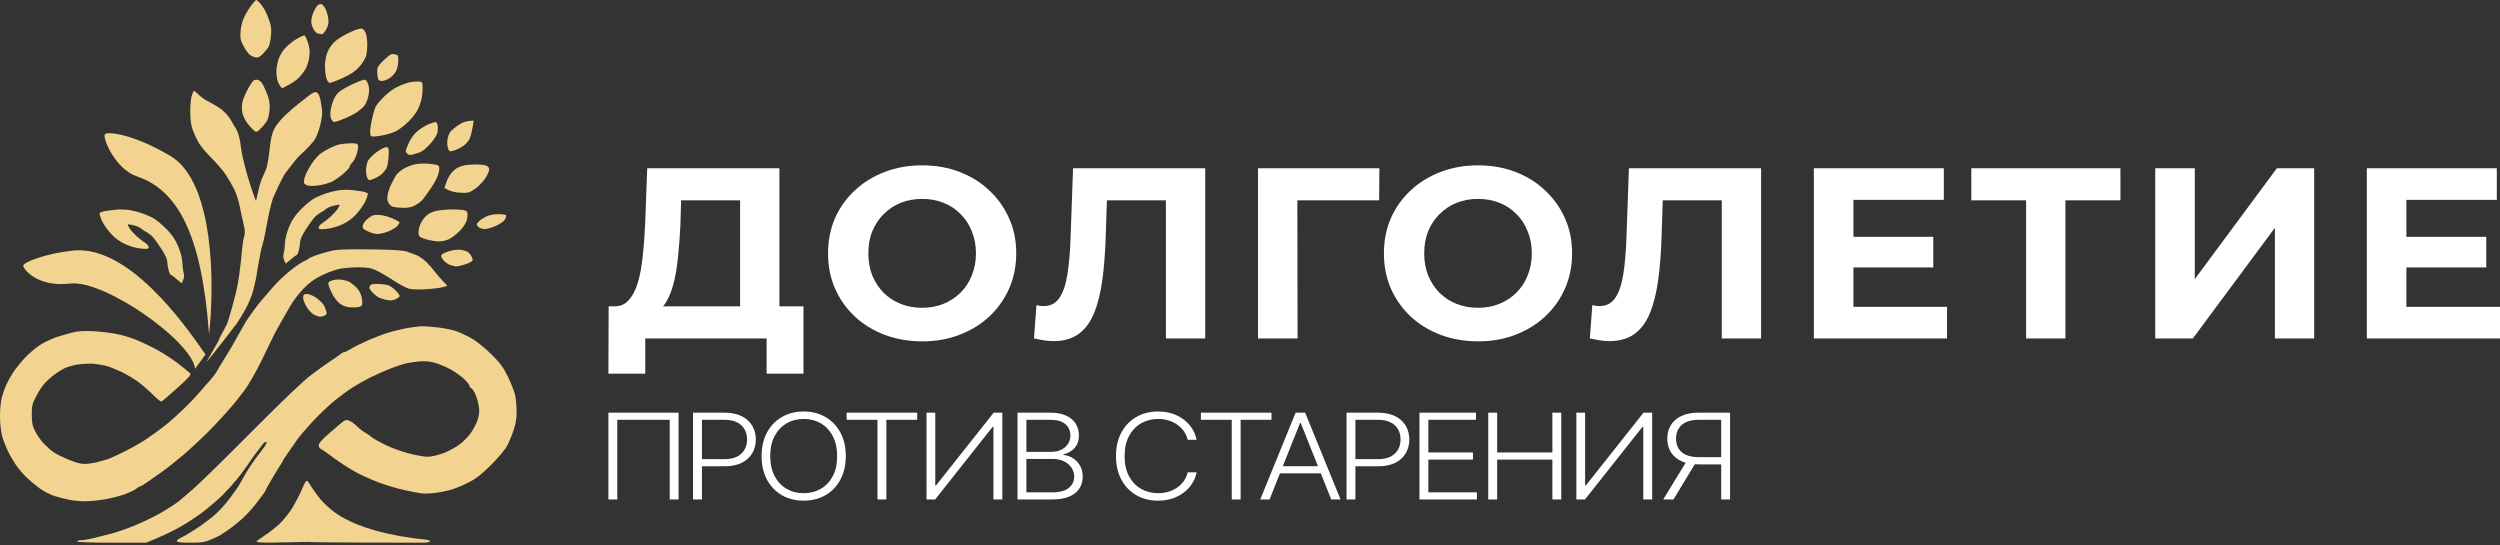
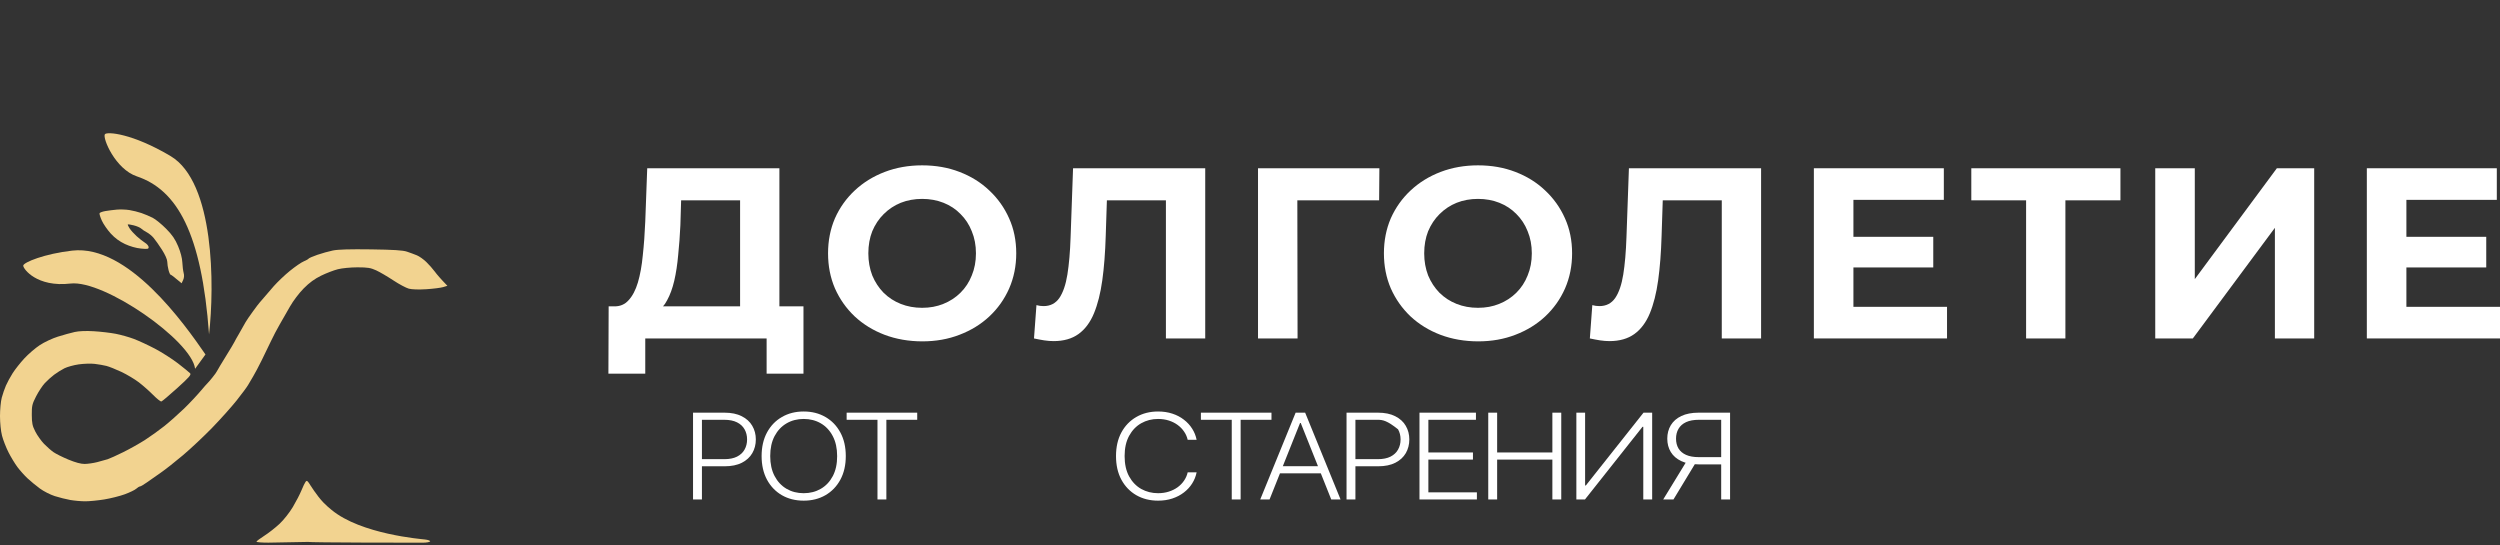
<svg xmlns="http://www.w3.org/2000/svg" width="298" height="65" viewBox="0 0 298 65" fill="none">
  <rect x="0" y="0" width="298" height="65" fill="#333333" stroke="none" />
-   <path fill-rule="evenodd" clip-rule="evenodd" d="M29.162 1.933C29.389 1.485 29.772 0.866 30.012 0.561C30.253 0.255 30.493 0.003 30.549 1.09214e-05C30.604 -0.001 30.788 0.148 30.957 0.334C31.128 0.521 31.399 0.905 31.562 1.191C31.726 1.478 31.979 2.078 32.128 2.526C32.331 3.14 32.372 3.571 32.301 4.269C32.249 4.78 32.132 5.346 32.04 5.53C31.95 5.714 31.648 6.097 31.372 6.383C30.988 6.782 30.776 6.889 30.463 6.846C30.239 6.815 29.902 6.649 29.714 6.475C29.527 6.303 29.202 5.827 28.991 5.419C28.662 4.781 28.618 4.542 28.68 3.713C28.727 3.063 28.885 2.483 29.162 1.933ZM37.333 1.525C37.461 1.219 37.673 0.85 37.806 0.703C37.938 0.558 38.148 0.458 38.271 0.481C38.394 0.504 38.612 0.724 38.756 0.969C38.9 1.213 39.063 1.748 39.118 2.155C39.201 2.777 39.159 3 38.864 3.532C38.655 3.907 38.435 4.136 38.325 4.088C38.223 4.045 38.041 4.01 37.917 4.01C37.794 4.01 37.562 3.793 37.398 3.528C37.237 3.262 37.103 2.829 37.102 2.563C37.102 2.298 37.206 1.831 37.333 1.525ZM39.889 4.981C40.245 4.646 41.058 4.143 41.731 3.842C42.599 3.454 43.012 3.339 43.208 3.434C43.357 3.505 43.549 3.781 43.632 4.047C43.715 4.312 43.78 4.897 43.779 5.345C43.777 5.793 43.712 6.394 43.635 6.68C43.558 6.966 43.208 7.527 42.857 7.928C42.369 8.484 41.896 8.807 40.847 9.3C40.092 9.654 39.376 9.91 39.253 9.869C39.13 9.829 38.963 9.545 38.883 9.239C38.802 8.933 38.733 8.315 38.732 7.867C38.73 7.419 38.848 6.72 38.992 6.317C39.153 5.86 39.493 5.355 39.889 4.981ZM33.875 5.87C34.181 5.499 34.816 4.968 35.284 4.689C35.753 4.41 36.204 4.2 36.286 4.219C36.367 4.238 36.556 4.617 36.703 5.059C36.897 5.639 36.947 6.093 36.883 6.68C36.835 7.128 36.658 7.763 36.49 8.089C36.323 8.416 35.941 8.938 35.642 9.249C35.344 9.561 34.765 9.976 33.615 10.531L33.366 10.2C33.228 10.018 33.077 9.669 33.031 9.424C32.983 9.18 32.946 8.746 32.949 8.46C32.951 8.174 33.035 7.626 33.136 7.242C33.237 6.858 33.569 6.241 33.875 5.87ZM45.667 7.254C46.056 6.876 46.473 6.53 46.596 6.487C46.719 6.443 46.901 6.435 47.004 6.469C47.106 6.503 47.256 6.532 47.337 6.532C47.419 6.532 47.483 6.849 47.478 7.236C47.475 7.623 47.358 8.172 47.219 8.454C47.081 8.738 46.732 9.123 46.447 9.312C46.163 9.5 45.744 9.653 45.52 9.651C45.219 9.648 45.093 9.559 45.04 9.313C45.001 9.129 44.967 8.746 44.964 8.46C44.961 8.033 45.086 7.819 45.667 7.254ZM28.866 12.317C28.919 11.949 29.235 11.166 29.567 10.574C30.079 9.665 30.232 9.499 30.56 9.503C30.797 9.506 31.045 9.648 31.205 9.874C31.347 10.076 31.628 10.657 31.825 11.168C32.099 11.869 32.175 12.311 32.139 12.985C32.113 13.474 31.99 14.075 31.865 14.32C31.74 14.565 31.404 14.998 31.117 15.284C30.638 15.763 30.576 15.787 30.304 15.581C30.144 15.459 29.802 15.091 29.543 14.765C29.287 14.438 29.006 13.905 28.922 13.578C28.837 13.252 28.812 12.685 28.866 12.317ZM40.039 11.38C40.336 10.955 40.769 10.65 41.772 10.16C42.507 9.801 43.243 9.505 43.406 9.5C43.621 9.494 43.753 9.647 43.887 10.052C44.022 10.461 44.032 10.82 43.924 11.39C43.844 11.819 43.627 12.356 43.443 12.586C43.259 12.814 42.843 13.178 42.516 13.393C42.19 13.608 41.506 13.955 40.996 14.163C40.485 14.372 39.969 14.542 39.846 14.542C39.723 14.542 39.549 14.358 39.459 14.134C39.337 13.832 39.339 13.495 39.469 12.836C39.566 12.347 39.822 11.691 40.039 11.38ZM47.412 10.329C47.901 10.098 48.569 9.858 48.895 9.797C49.221 9.736 49.689 9.702 49.934 9.723C50.1 9.736 50.204 9.745 50.269 9.8C50.378 9.892 50.376 10.114 50.373 10.705C50.37 11.345 50.249 11.954 50.002 12.592C49.736 13.28 49.397 13.778 48.747 14.437C48.251 14.94 47.527 15.493 47.115 15.683C46.707 15.871 45.906 16.097 45.335 16.184C44.501 16.312 44.274 16.305 44.181 16.148C44.117 16.039 44.102 15.652 44.147 15.284C44.193 14.916 44.344 14.16 44.485 13.603C44.71 12.715 44.851 12.476 45.632 11.669C46.201 11.08 46.842 10.598 47.412 10.329ZM22.677 13.43C22.665 12.695 22.736 11.811 22.837 11.464C22.936 11.117 23.067 10.832 23.125 10.831C23.184 10.829 23.431 11.036 23.676 11.288C23.921 11.541 24.522 11.949 25.011 12.193C25.501 12.437 26.169 12.853 26.495 13.117C26.821 13.381 27.268 13.893 27.487 14.255C27.707 14.617 28.033 15.18 28.213 15.507C28.394 15.837 28.593 16.56 28.661 17.138C28.729 17.709 28.846 18.41 28.922 18.696C28.999 18.982 29.135 19.549 29.226 19.957C29.316 20.365 29.64 21.455 29.945 22.381C30.251 23.307 30.511 24.007 30.523 23.939C30.534 23.87 30.659 23.313 30.8 22.701C30.941 22.089 31.174 21.356 31.318 21.07C31.462 20.783 31.663 20.317 31.766 20.031C31.866 19.745 32.033 18.744 32.135 17.806C32.27 16.558 32.42 15.901 32.69 15.358C32.895 14.949 33.485 14.217 34.006 13.726C34.526 13.237 35.219 12.638 35.545 12.394C35.87 12.152 36.404 11.733 36.731 11.464C37.057 11.196 37.441 10.978 37.584 10.979C37.726 10.981 37.904 11.099 37.98 11.242C38.056 11.384 38.156 11.701 38.207 11.946C38.256 12.191 38.336 12.691 38.385 13.059C38.444 13.51 38.368 14.136 38.152 14.987C37.958 15.753 37.674 16.453 37.429 16.767C37.208 17.054 36.753 17.554 36.418 17.88C36.081 18.206 35.732 18.54 35.64 18.622C35.55 18.703 35.224 19.086 34.916 19.472C34.609 19.858 34.221 20.358 34.055 20.584C33.888 20.81 33.549 21.43 33.298 21.96C33.047 22.489 32.733 23.175 32.598 23.48C32.464 23.786 32.214 24.72 32.041 25.557C31.869 26.394 31.672 27.411 31.604 27.819C31.534 28.227 31.377 28.895 31.254 29.303C31.131 29.711 30.929 30.678 30.807 31.454C30.686 32.23 30.551 33.029 30.508 33.234C30.463 33.437 30.315 34.072 30.175 34.643C30.036 35.214 29.622 36.216 29.256 36.868C28.889 37.521 28.419 38.292 28.21 38.582C28.001 38.873 25.459 42.17 24.578 43.192L26.072 40.587C26.126 40.261 27.013 38.841 27.162 38.352C27.311 37.862 27.536 37.094 27.664 36.646C27.79 36.198 28.001 35.397 28.13 34.866C28.259 34.335 28.431 33.4 28.512 32.789C28.594 32.176 28.69 31.409 28.726 31.083C28.763 30.757 28.827 30.089 28.867 29.599C28.909 29.11 29.015 28.475 29.104 28.19C29.229 27.787 29.213 27.456 29.032 26.707C28.902 26.177 28.693 25.208 28.566 24.556C28.438 23.903 28.128 22.968 27.875 22.479C27.622 21.989 27.176 21.225 26.881 20.78C26.587 20.334 25.842 19.466 25.225 18.852C24.608 18.236 23.925 17.432 23.709 17.064C23.491 16.696 23.175 16.029 23.006 15.581C22.788 15.002 22.691 14.378 22.677 13.43ZM53.639 15.766C53.764 15.582 54.215 15.198 54.644 14.913C55.16 14.568 55.597 14.393 56.461 14.39L56.336 15.17C56.268 15.6 56.121 16.184 56.008 16.471C55.897 16.757 55.551 17.168 55.243 17.386C54.933 17.603 54.43 17.853 54.124 17.942C53.593 18.095 53.561 18.085 53.406 17.695C53.319 17.471 53.285 17.02 53.331 16.693C53.377 16.367 53.516 15.95 53.639 15.766ZM49.785 15.618C50.152 15.312 50.736 14.949 51.083 14.809C51.43 14.671 51.797 14.554 51.899 14.55C52.002 14.545 52.117 14.709 52.159 14.913C52.199 15.117 52.197 15.501 52.153 15.766C52.107 16.049 51.786 16.576 51.374 17.048C50.99 17.487 50.491 17.938 50.267 18.049C50.043 18.16 49.825 18.251 49.785 18.251C49.744 18.251 49.511 18.318 49.266 18.399C48.941 18.508 48.759 18.497 48.593 18.362C48.466 18.26 48.365 18.094 48.37 17.991C48.373 17.889 48.542 17.438 48.747 16.99C48.98 16.478 49.365 15.966 49.785 15.618ZM39.339 17.638C39.712 17.454 40.246 17.256 40.525 17.199C40.804 17.141 41.383 17.088 41.812 17.079C42.433 17.067 42.607 17.116 42.669 17.324C42.712 17.466 42.65 17.917 42.53 18.325C42.411 18.733 42.174 19.2 42.002 19.364C41.831 19.527 41.693 19.743 41.696 19.846C41.699 19.948 41.35 20.337 40.922 20.709C40.493 21.081 39.876 21.513 39.549 21.666C39.223 21.82 38.555 22.009 38.066 22.087C37.576 22.164 36.983 22.185 36.746 22.132C36.51 22.078 36.283 21.933 36.243 21.811C36.203 21.69 36.259 21.322 36.369 20.995C36.477 20.669 36.82 20.018 37.131 19.549C37.441 19.08 37.912 18.533 38.177 18.334C38.443 18.135 38.965 17.822 39.339 17.638ZM43.888 19.125C44.031 18.873 44.513 18.402 44.959 18.08C45.412 17.756 45.904 17.517 46.072 17.54C46.348 17.581 46.369 17.671 46.323 18.622C46.295 19.193 46.185 19.826 46.077 20.031C45.97 20.234 45.725 20.549 45.535 20.727C45.344 20.906 44.919 21.163 44.593 21.297C44.031 21.528 43.989 21.526 43.811 21.268C43.709 21.119 43.624 20.678 43.626 20.291C43.627 19.899 43.745 19.381 43.888 19.125ZM48.116 20.108C48.463 19.905 49.046 19.675 49.414 19.596C49.781 19.516 50.482 19.478 50.972 19.511C51.462 19.542 51.988 19.622 52.141 19.689C52.38 19.791 52.406 19.907 52.319 20.476C52.252 20.918 51.953 21.544 51.432 22.331C51 22.983 50.487 23.688 50.29 23.897C50.094 24.105 49.666 24.397 49.34 24.547C48.897 24.748 48.49 24.802 47.734 24.76C46.867 24.713 46.676 24.651 46.419 24.333C46.195 24.057 46.136 23.811 46.183 23.369C46.219 23.043 46.407 22.442 46.602 22.034C46.797 21.626 47.075 21.108 47.22 20.884C47.367 20.66 47.769 20.31 48.116 20.108ZM54.532 19.993C54.695 19.904 55.029 19.783 55.274 19.724C55.519 19.665 56.136 19.61 56.646 19.601C57.157 19.593 57.739 19.653 57.944 19.735C58.186 19.831 58.315 20 58.315 20.217C58.316 20.401 58.094 20.884 57.821 21.292C57.55 21.7 56.999 22.256 56.597 22.529C55.91 22.995 55.805 23.022 54.829 22.968C54.193 22.934 53.632 22.814 52.975 22.405L53.216 21.7C53.35 21.313 53.633 20.805 53.847 20.574C54.06 20.343 54.369 20.082 54.532 19.993ZM38.845 23.053C39.232 22.919 39.883 22.758 40.291 22.694C40.699 22.629 41.367 22.606 41.775 22.642C42.182 22.678 42.801 22.756 43.148 22.816C43.497 22.875 43.808 22.991 43.842 23.072C43.875 23.154 43.751 23.554 43.565 23.962C43.38 24.37 42.9 25.062 42.501 25.499C42.015 26.03 41.457 26.443 40.81 26.745C40.22 27.021 39.486 27.23 38.917 27.285C38.099 27.364 37.989 27.343 37.99 27.115C37.992 26.972 38.184 26.738 38.419 26.596C38.653 26.453 39.104 26.1 39.42 25.812C39.736 25.524 40.111 25.108 40.254 24.885C40.396 24.663 40.497 24.452 40.477 24.416C40.456 24.379 40.138 24.425 39.772 24.517C39.404 24.609 39.003 24.781 38.882 24.9C38.759 25.017 38.459 25.217 38.214 25.343C37.969 25.47 37.602 25.769 37.398 26.011C37.194 26.253 36.744 26.891 36.398 27.431C36.022 28.02 35.77 28.591 35.768 28.858C35.767 29.102 35.698 29.553 35.617 29.859C35.537 30.165 35.419 30.414 35.358 30.412C35.298 30.411 34.98 30.636 34.06 31.423L33.877 31.031C33.758 30.776 33.736 30.481 33.816 30.193C33.883 29.948 33.954 29.38 33.973 28.932C33.995 28.417 34.182 27.705 34.477 27.003C34.838 26.149 35.17 25.665 35.913 24.915C36.444 24.378 37.162 23.793 37.51 23.617C37.857 23.44 38.458 23.186 38.845 23.053ZM50.905 25.631C51.218 25.382 51.706 25.177 52.159 25.106C52.567 25.042 53.234 24.98 53.642 24.967C54.05 24.955 54.667 24.974 55.014 25.01C55.486 25.059 55.661 25.148 55.712 25.364C55.749 25.523 55.719 25.907 55.645 26.217C55.562 26.561 55.247 27.054 54.835 27.485C54.464 27.873 53.894 28.324 53.568 28.487C53.211 28.665 52.694 28.781 52.27 28.775C51.883 28.77 51.197 28.65 50.749 28.511C50.026 28.284 49.928 28.206 49.882 27.815C49.853 27.573 49.957 27.075 50.113 26.707C50.267 26.339 50.625 25.855 50.905 25.631ZM43.746 26.14C43.967 25.952 44.282 25.744 44.445 25.68C44.608 25.615 45.041 25.597 45.409 25.64C45.775 25.682 46.427 25.873 46.855 26.063C47.284 26.254 47.633 26.46 47.63 26.521C47.627 26.582 47.51 26.767 47.37 26.934C47.229 27.1 46.765 27.383 46.336 27.564C45.907 27.745 45.307 27.892 45.001 27.892C44.695 27.89 44.156 27.741 43.801 27.558C43.237 27.267 43.167 27.18 43.251 26.855C43.303 26.65 43.525 26.33 43.746 26.14ZM57.14 26.336C57.315 26.173 57.701 25.925 57.998 25.784C58.306 25.639 58.904 25.527 59.391 25.524C59.859 25.523 60.276 25.587 60.318 25.668C60.358 25.75 60.291 25.983 60.169 26.188C60.045 26.395 59.572 26.723 59.094 26.934C58.625 27.138 58.024 27.306 57.759 27.305C57.493 27.302 57.176 27.199 57.054 27.078C56.931 26.956 56.83 26.805 56.827 26.744C56.824 26.683 56.965 26.499 57.14 26.336ZM52.702 30.304C52.811 30.203 53.234 30.025 53.642 29.911C54.05 29.795 54.617 29.734 54.903 29.776C55.188 29.816 55.539 29.911 55.682 29.985C55.824 30.058 56.041 30.285 56.164 30.489C56.286 30.693 56.364 30.944 56.336 31.046C56.308 31.148 55.94 31.349 55.52 31.491C55.099 31.633 54.605 31.752 54.421 31.753C54.237 31.756 53.853 31.664 53.568 31.55C53.282 31.434 52.926 31.15 52.776 30.915C52.547 30.561 52.535 30.458 52.702 30.304ZM39.144 33.885C39.118 33.646 39.229 33.537 39.627 33.415C39.91 33.329 40.41 33.295 40.736 33.341C41.062 33.385 41.463 33.498 41.626 33.589C41.789 33.679 42.111 33.919 42.343 34.124C42.574 34.327 42.859 34.729 42.978 35.014C43.095 35.299 43.19 35.75 43.187 36.015C43.184 36.419 43.117 36.512 42.776 36.593C42.552 36.644 42.064 36.661 41.691 36.63C41.261 36.593 40.831 36.432 40.505 36.186C40.224 35.974 39.81 35.44 39.586 34.999C39.362 34.559 39.164 34.057 39.144 33.885ZM44.304 34.755C44.025 34.44 43.976 34.286 44.09 34.084C44.207 33.875 44.412 33.826 45.083 33.845C45.548 33.858 46.094 33.931 46.299 34.005C46.502 34.081 46.888 34.355 47.155 34.615C47.422 34.876 47.639 35.171 47.637 35.274C47.636 35.376 47.418 35.554 47.152 35.671C46.783 35.834 46.514 35.849 46.002 35.736C45.635 35.656 45.185 35.495 45.001 35.376C44.817 35.259 44.504 34.978 44.304 34.755ZM36.237 35.941C36.14 35.676 36.111 35.352 36.17 35.22C36.252 35.038 36.398 35.005 36.8 35.076C37.088 35.128 37.584 35.386 37.901 35.649C38.217 35.912 38.545 36.26 38.628 36.423C38.711 36.587 38.83 36.886 38.892 37.091C38.981 37.388 38.94 37.494 38.683 37.625C38.506 37.715 38.229 37.769 38.066 37.744C37.903 37.718 37.613 37.612 37.422 37.505C37.231 37.4 36.925 37.113 36.741 36.868C36.559 36.624 36.332 36.207 36.237 35.941ZM46.373 39.622C46.944 39.45 47.912 39.218 48.524 39.105C49.135 38.994 49.904 38.896 50.23 38.889C50.557 38.88 51.424 38.941 52.159 39.024C52.893 39.107 53.894 39.312 54.384 39.478C54.873 39.644 55.741 40.056 56.312 40.395C56.898 40.74 57.903 41.562 58.616 42.277C59.672 43.333 59.996 43.778 60.567 44.953C60.944 45.729 61.325 46.713 61.416 47.141C61.505 47.57 61.58 48.438 61.58 49.07C61.582 49.918 61.482 50.512 61.202 51.332C60.994 51.943 60.644 52.779 60.425 53.186C60.206 53.594 59.358 54.596 58.539 55.412C57.461 56.487 56.766 57.043 56.014 57.432C55.445 57.727 54.577 58.106 54.087 58.272C53.598 58.439 52.679 58.647 52.047 58.736C51.416 58.825 50.614 58.859 50.267 58.813C49.92 58.766 49.002 58.592 48.227 58.425C47.452 58.258 46.117 57.865 45.261 57.552C44.403 57.239 43.114 56.664 42.393 56.272C41.674 55.88 40.505 55.124 39.797 54.593C39.089 54.06 38.394 53.575 38.251 53.517C38.109 53.458 37.99 53.259 37.989 53.075C37.987 52.838 38.379 52.399 39.349 51.555C40.098 50.902 40.834 50.285 40.984 50.182C41.188 50.043 41.356 50.037 41.663 50.159C41.887 50.248 42.304 50.553 42.59 50.838C42.875 51.121 43.31 51.461 43.555 51.59C43.799 51.721 44.133 51.951 44.296 52.102C44.46 52.253 45.194 52.67 45.928 53.029C46.663 53.387 47.947 53.852 48.784 54.063C49.62 54.275 50.604 54.447 50.972 54.447C51.338 54.447 52.123 54.277 52.715 54.069C53.307 53.86 54.191 53.401 54.681 53.048C55.17 52.697 55.818 52.049 56.12 51.611C56.422 51.172 56.774 50.513 56.901 50.145C57.03 49.778 57.13 49.243 57.125 48.959C57.119 48.674 57.033 48.14 56.932 47.772C56.832 47.404 56.658 46.937 56.547 46.733C56.434 46.529 56.253 46.312 56.142 46.251C56.032 46.191 55.944 46.057 55.947 45.955C55.95 45.852 55.667 45.501 55.317 45.171C54.967 44.842 54.246 44.332 53.716 44.038C53.185 43.743 52.352 43.39 51.862 43.252C51.279 43.087 50.665 43.025 50.082 43.071C49.592 43.109 48.858 43.213 48.45 43.302C48.042 43.391 47.14 43.689 46.447 43.967C45.753 44.243 44.685 44.72 44.074 45.027C43.461 45.333 42.527 45.863 41.997 46.204C41.466 46.545 40.503 47.254 39.855 47.779C39.208 48.306 38.057 49.404 37.297 50.219C36.538 51.035 35.698 52.017 35.433 52.4C35.167 52.784 34.667 53.501 34.32 53.995C33.973 54.489 33.69 54.926 33.69 54.967C33.69 55.007 33.565 55.225 33.412 55.449C33.261 55.673 32.794 56.441 32.374 57.155C31.956 57.868 31.613 58.487 31.613 58.527C31.613 58.567 31.545 58.684 31.462 58.786C31.378 58.889 30.988 59.405 30.595 59.936C30.201 60.467 29.483 61.268 28.997 61.716C28.514 62.164 27.728 62.799 27.251 63.126C26.775 63.452 26.311 63.765 26.218 63.821C26.125 63.878 25.649 64.096 25.16 64.308C24.382 64.643 24.068 64.691 22.675 64.688C21.503 64.685 21.079 64.634 21.076 64.498C21.073 64.395 21.356 64.182 21.706 64.023C22.055 63.864 22.908 63.351 23.602 62.882C24.295 62.414 25.23 61.703 25.679 61.304C26.127 60.903 26.873 60.083 27.334 59.478C27.796 58.873 28.312 58.144 28.481 57.859C28.649 57.575 28.914 57.106 29.069 56.821C29.224 56.536 29.527 56.035 29.742 55.708C29.957 55.382 30.25 54.953 30.39 54.756C30.533 54.557 30.936 54.023 31.287 53.569C31.711 53.018 31.859 52.723 31.732 52.684C31.626 52.652 31.438 52.773 31.316 52.953C31.193 53.135 30.92 53.493 30.708 53.753C30.496 54.013 30.032 54.658 29.677 55.189C29.322 55.72 28.71 56.554 28.315 57.043C27.921 57.533 27.149 58.389 26.602 58.944C26.053 59.5 24.927 60.467 24.096 61.095C23.267 61.722 21.899 62.596 21.055 63.038C20.212 63.479 19.055 64.031 17.446 64.686L13.329 64.685C10.684 64.683 9.213 64.63 9.213 64.535C9.213 64.453 9.362 64.392 9.546 64.4C9.73 64.407 10.214 64.345 10.622 64.262C11.03 64.179 11.597 64.044 11.883 63.962C12.168 63.879 12.835 63.707 13.366 63.578C13.896 63.449 15.098 63.031 16.037 62.648C16.974 62.265 18.376 61.589 19.152 61.145C19.926 60.702 20.861 60.099 21.229 59.809C21.595 59.516 22.463 58.781 23.157 58.172C23.85 57.566 26.955 54.519 30.055 51.403C33.936 47.503 36.155 45.392 37.176 44.625C37.992 44.014 39.06 43.253 39.549 42.936C40.039 42.617 40.527 42.274 40.635 42.172C40.743 42.069 40.91 41.988 41.006 41.988C41.102 41.989 41.481 41.802 41.849 41.574C42.215 41.344 43.15 40.881 43.925 40.544C44.7 40.208 45.802 39.792 46.373 39.622ZM31.984 64.683C32.219 64.683 32.428 64.68 32.618 64.672L31.984 64.683Z" fill="#F2D390" />
  <path d="M35.933 58.453C36.115 58.005 36.335 57.545 36.422 57.434C36.554 57.267 36.623 57.288 36.805 57.546C36.927 57.72 37.767 59.108 38.585 59.936C38.929 60.284 39.139 60.462 39.515 60.774C43.021 63.686 50.251 64.259 50.638 64.305C51.036 64.351 51.31 64.452 51.269 64.535C51.227 64.617 50.844 64.685 50.416 64.688C49.987 64.689 46.799 64.685 43.332 64.676C39.864 64.667 36.878 64.633 36.694 64.597L32.618 64.672L31.984 64.683C31.208 64.683 30.571 64.633 30.569 64.572C30.566 64.511 30.982 64.195 31.496 63.869C32.009 63.544 32.829 62.902 33.319 62.443C33.82 61.974 34.513 61.098 34.905 60.439C35.287 59.795 35.75 58.901 35.933 58.453Z" fill="#F2D390" />
  <path d="M37.828 30.375C38.358 30.191 39.193 29.959 39.682 29.858C40.292 29.733 41.721 29.691 44.207 29.726C46.934 29.763 48.008 29.831 48.509 29.998C48.876 30.122 49.41 30.317 49.696 30.436C49.981 30.553 50.482 30.908 50.808 31.222C51.135 31.537 51.599 32.06 51.838 32.387C52.078 32.713 52.511 33.225 53.33 34.068L52.811 34.225C52.525 34.311 51.624 34.424 50.808 34.476C49.91 34.532 49.092 34.505 48.732 34.409C48.405 34.321 47.57 33.875 46.877 33.416C46.183 32.958 45.266 32.422 44.837 32.225C44.185 31.925 43.826 31.868 42.612 31.866C41.805 31.866 40.773 31.966 40.276 32.092C39.786 32.216 38.884 32.562 38.273 32.862C37.496 33.243 36.87 33.701 36.196 34.384C35.655 34.931 34.94 35.876 34.565 36.538C34.197 37.186 33.645 38.153 33.335 38.686C33.026 39.22 32.569 40.089 32.32 40.62C32.071 41.151 31.57 42.185 31.207 42.919C30.844 43.654 30.386 44.522 30.188 44.848C29.991 45.174 29.715 45.642 29.576 45.886C29.438 46.131 28.818 46.965 28.201 47.741C27.583 48.517 26.276 49.976 25.296 50.985C24.315 51.995 22.753 53.464 21.825 54.249C20.896 55.035 19.694 55.981 19.154 56.352C18.614 56.723 17.871 57.242 17.505 57.506C17.137 57.769 16.77 57.984 16.689 57.984C16.607 57.984 16.407 58.104 16.244 58.254C16.081 58.402 15.464 58.702 14.872 58.919C14.28 59.135 13.179 59.411 12.424 59.534C11.669 59.656 10.651 59.755 10.162 59.755C9.672 59.755 8.871 59.684 8.382 59.599C7.892 59.513 7.057 59.304 6.527 59.135C5.996 58.966 5.195 58.557 4.747 58.226C4.298 57.895 3.64 57.353 3.284 57.021C2.928 56.69 2.387 56.085 2.081 55.677C1.776 55.269 1.291 54.468 1.003 53.897C0.715 53.326 0.372 52.442 0.24 51.931C0.101 51.393 0 50.412 0 49.595C0 48.819 0.093 47.836 0.208 47.407C0.322 46.978 0.546 46.328 0.706 45.961C0.865 45.593 1.228 44.925 1.513 44.477C1.799 44.029 2.425 43.237 2.908 42.716C3.388 42.197 4.216 41.486 4.747 41.136C5.277 40.786 6.245 40.332 6.898 40.128C7.551 39.923 8.451 39.675 8.901 39.574C9.424 39.459 10.248 39.426 11.2 39.484C12.016 39.533 13.184 39.671 13.796 39.789C14.407 39.908 15.376 40.179 15.947 40.395C16.518 40.608 17.653 41.135 18.469 41.562C19.285 41.991 20.519 42.779 21.213 43.314C21.906 43.851 22.559 44.382 22.663 44.495C22.819 44.664 22.558 44.965 21.129 46.257C20.182 47.113 19.329 47.834 19.235 47.856C19.14 47.88 18.695 47.527 18.247 47.072C17.797 46.618 17.03 45.94 16.541 45.566C16.051 45.192 15.116 44.636 14.464 44.327C13.811 44.02 13.01 43.701 12.684 43.617C12.357 43.534 11.722 43.424 11.274 43.372C10.825 43.321 9.975 43.348 9.383 43.433C8.791 43.517 8.024 43.729 7.677 43.903C7.33 44.078 6.779 44.421 6.453 44.667C6.127 44.912 5.625 45.364 5.34 45.673C5.054 45.98 4.587 46.689 4.302 47.247C3.833 48.16 3.783 48.376 3.79 49.447C3.795 50.447 3.861 50.763 4.213 51.449C4.441 51.897 4.906 52.551 5.244 52.902C5.582 53.252 6.093 53.7 6.379 53.898C6.664 54.097 7.465 54.496 8.159 54.784C8.988 55.128 9.648 55.306 10.088 55.302C10.454 55.299 11.121 55.203 11.571 55.09C12.019 54.977 12.587 54.82 12.832 54.74C13.077 54.661 13.91 54.284 14.686 53.9C15.461 53.517 16.63 52.862 17.282 52.443C17.935 52.023 18.969 51.282 19.582 50.794C20.193 50.306 21.252 49.368 21.933 48.712C22.614 48.055 23.599 47 24.121 46.368C24.364 46.075 24.544 45.881 24.711 45.703C24.904 45.496 25.078 45.309 25.308 45.011C25.349 44.958 25.39 44.906 25.43 44.855C25.606 44.63 25.766 44.425 25.849 44.263C25.952 44.065 26.441 43.246 26.938 42.446C27.435 41.645 27.886 40.892 27.941 40.768C27.994 40.645 28.238 40.212 28.479 39.804C28.723 39.396 29.082 38.763 29.277 38.395C29.472 38.027 30.82 36.182 30.957 36.058C31.421 35.508 32.172 34.636 32.626 34.12C33.08 33.605 33.952 32.776 34.565 32.28C35.176 31.783 35.91 31.279 36.196 31.16C36.481 31.041 36.748 30.892 36.79 30.826C36.83 30.762 37.297 30.559 37.828 30.375Z" fill="#F2D390" />
  <path d="M24.493 42.252L23.255 43.959C22.871 40.631 12.414 33.329 8.403 33.799C4.391 34.268 2.763 32.049 2.769 31.665C2.775 31.281 5.314 30.245 8.617 29.872C15.275 29.121 21.975 38.596 24.493 42.252Z" fill="#F2D390" />
  <path d="M20.332 18.603C25.581 21.722 25.576 34.074 24.918 39.859C24.043 27.764 21.102 22.634 16.317 21.024C13.738 20.156 12.201 16.454 12.5 16.006C12.727 15.665 15.756 15.884 20.332 18.603Z" fill="#F2D390" />
  <path fill-rule="evenodd" clip-rule="evenodd" d="M15.416 25.037C15.824 25.101 16.476 25.263 16.863 25.396C17.25 25.53 17.851 25.783 18.198 25.96C18.545 26.136 19.263 26.721 19.794 27.258C20.537 28.008 20.869 28.492 21.23 29.346C21.525 30.048 21.712 30.76 21.734 31.275C21.754 31.723 21.825 32.291 21.892 32.536C21.972 32.824 21.949 33.119 21.831 33.374L21.647 33.766C20.727 32.98 20.41 32.754 20.349 32.755C20.288 32.757 20.171 32.508 20.091 32.202C20.009 31.897 19.941 31.446 19.939 31.201C19.938 30.934 19.686 30.363 19.309 29.774C18.963 29.234 18.514 28.596 18.309 28.354C18.106 28.112 17.738 27.813 17.493 27.686C17.248 27.56 16.949 27.36 16.826 27.243C16.704 27.124 16.303 26.952 15.935 26.86C15.569 26.768 15.252 26.722 15.231 26.759C15.21 26.795 15.311 27.006 15.453 27.228C15.596 27.451 15.971 27.867 16.287 28.155C16.603 28.443 17.054 28.796 17.288 28.939C17.523 29.081 17.716 29.315 17.717 29.458C17.719 29.686 17.609 29.707 16.79 29.628C16.222 29.573 15.488 29.364 14.897 29.088C14.25 28.786 13.693 28.373 13.206 27.842C12.807 27.405 12.328 26.713 12.142 26.305C11.957 25.898 11.832 25.497 11.865 25.415C11.899 25.334 12.21 25.218 12.559 25.159C12.906 25.099 13.525 25.021 13.933 24.985C14.341 24.95 15.008 24.972 15.416 25.037Z" fill="#F2D390" />
  <path d="M286.491 28.228H296.36V31.88H286.491V28.228ZM286.842 36.574H298V40.342H282.127V20.056H297.619V23.823H286.842V36.574Z" fill="white" />
  <path d="M256.905 40.342V20.056H261.62V33.271L271.401 20.056H275.852V40.342H271.167V27.156L261.386 40.342H256.905Z" fill="white" />
  <path d="M241.511 40.342V22.809L242.594 23.881H234.98V20.056H252.756V23.881H245.142L246.196 22.809V40.342H241.511Z" fill="white" />
  <path d="M220.577 28.228H230.445V31.88H220.577V28.228ZM220.928 36.574H232.085V40.342H216.213V20.056H231.705V23.823H220.928V36.574Z" fill="white" />
  <path d="M191.853 40.66C191.502 40.66 191.131 40.631 190.74 40.573C190.37 40.516 189.96 40.438 189.51 40.342L189.803 36.371C190.077 36.449 190.36 36.487 190.653 36.487C191.453 36.487 192.078 36.169 192.527 35.531C192.976 34.874 193.298 33.937 193.493 32.72C193.688 31.503 193.815 30.025 193.874 28.286L194.167 20.056H209.922V40.342H205.236V22.809L206.32 23.881H197.271L198.237 22.751L198.062 28.112C198.003 30.102 197.866 31.87 197.652 33.416C197.437 34.961 197.105 36.275 196.656 37.357C196.207 38.439 195.592 39.26 194.811 39.82C194.03 40.38 193.044 40.66 191.853 40.66Z" fill="white" />
  <path d="M176.208 40.69C174.587 40.69 173.084 40.429 171.698 39.907C170.331 39.386 169.14 38.652 168.125 37.705C167.13 36.758 166.349 35.648 165.782 34.372C165.236 33.097 164.963 31.706 164.963 30.199C164.963 28.692 165.236 27.302 165.782 26.026C166.349 24.751 167.139 23.64 168.155 22.694C169.17 21.747 170.361 21.013 171.727 20.491C173.094 19.97 174.578 19.709 176.178 19.709C177.799 19.709 179.283 19.97 180.63 20.491C181.996 21.013 183.177 21.747 184.173 22.694C185.188 23.64 185.979 24.751 186.545 26.026C187.111 27.282 187.394 28.673 187.394 30.199C187.394 31.706 187.111 33.107 186.545 34.401C185.979 35.676 185.188 36.787 184.173 37.734C183.177 38.661 181.996 39.386 180.63 39.907C179.283 40.429 177.809 40.69 176.208 40.69ZM176.178 36.691C177.096 36.691 177.936 36.536 178.697 36.227C179.478 35.918 180.161 35.474 180.747 34.894C181.333 34.315 181.782 33.629 182.094 32.837C182.426 32.044 182.592 31.165 182.592 30.199C182.592 29.233 182.426 28.354 182.094 27.562C181.782 26.77 181.333 26.084 180.747 25.505C180.181 24.925 179.507 24.481 178.726 24.172C177.945 23.863 177.096 23.708 176.178 23.708C175.261 23.708 174.412 23.863 173.631 24.172C172.869 24.481 172.196 24.925 171.61 25.505C171.024 26.084 170.566 26.77 170.234 27.562C169.921 28.354 169.765 29.233 169.765 30.199C169.765 31.146 169.921 32.025 170.234 32.837C170.566 33.629 171.015 34.315 171.581 34.894C172.167 35.474 172.85 35.918 173.631 36.227C174.412 36.536 175.261 36.691 176.178 36.691Z" fill="white" />
  <path d="M149.955 40.342V20.056H164.422L164.392 23.881H153.557L154.641 22.809L154.67 40.342H149.955Z" fill="white" />
  <path d="M125.594 40.66C125.243 40.66 124.872 40.631 124.482 40.573C124.111 40.516 123.701 40.438 123.252 40.342L123.545 36.371C123.818 36.449 124.101 36.487 124.394 36.487C125.194 36.487 125.819 36.169 126.268 35.531C126.717 34.874 127.039 33.937 127.234 32.72C127.43 31.503 127.557 30.025 127.615 28.286L127.908 20.056H143.663V40.342H138.977V22.809L140.061 23.881H131.012L131.978 22.751L131.803 28.112C131.744 30.102 131.608 31.87 131.393 33.416C131.178 34.961 130.846 36.275 130.397 37.357C129.948 38.439 129.333 39.26 128.552 39.82C127.771 40.38 126.785 40.66 125.594 40.66Z" fill="white" />
  <path d="M109.949 40.69C108.329 40.69 106.825 40.429 105.439 39.907C104.073 39.386 102.882 38.652 101.866 37.705C100.871 36.758 100.09 35.648 99.524 34.372C98.977 33.097 98.704 31.706 98.704 30.199C98.704 28.692 98.977 27.302 99.524 26.026C100.09 24.751 100.881 23.64 101.896 22.694C102.911 21.747 104.102 21.013 105.468 20.491C106.835 19.97 108.319 19.709 109.92 19.709C111.54 19.709 113.024 19.97 114.371 20.491C115.738 21.013 116.919 21.747 117.914 22.694C118.93 23.64 119.72 24.751 120.286 26.026C120.853 27.282 121.136 28.673 121.136 30.199C121.136 31.706 120.853 33.107 120.286 34.401C119.72 35.676 118.93 36.787 117.914 37.734C116.919 38.661 115.738 39.386 114.371 39.907C113.024 40.429 111.55 40.69 109.949 40.69ZM109.92 36.691C110.837 36.691 111.677 36.536 112.438 36.227C113.219 35.918 113.902 35.474 114.488 34.894C115.074 34.315 115.523 33.629 115.835 32.837C116.167 32.044 116.333 31.165 116.333 30.199C116.333 29.233 116.167 28.354 115.835 27.562C115.523 26.77 115.074 26.084 114.488 25.505C113.922 24.925 113.248 24.481 112.467 24.172C111.687 23.863 110.837 23.708 109.92 23.708C109.002 23.708 108.153 23.863 107.372 24.172C106.611 24.481 105.937 24.925 105.351 25.505C104.766 26.084 104.307 26.77 103.975 27.562C103.663 28.354 103.506 29.233 103.506 30.199C103.506 31.146 103.663 32.025 103.975 32.837C104.307 33.629 104.756 34.315 105.322 34.894C105.908 35.474 106.591 35.918 107.372 36.227C108.153 36.536 109.002 36.691 109.92 36.691Z" fill="white" />
  <path d="M88.219 38.255V23.881H81.19L81.102 26.837C81.044 28.093 80.956 29.281 80.839 30.402C80.741 31.522 80.585 32.546 80.37 33.474C80.156 34.382 79.872 35.154 79.521 35.792C79.189 36.429 78.769 36.883 78.262 37.154L73.195 36.516C73.898 36.536 74.474 36.294 74.923 35.792C75.392 35.289 75.763 34.584 76.036 33.676C76.309 32.749 76.505 31.667 76.622 30.431C76.758 29.194 76.856 27.852 76.915 26.403L77.149 20.056H92.904V38.255H88.219ZM72.522 44.544L72.551 36.516H95.774V44.544H91.381V40.342H76.915V44.544H72.522Z" fill="white" />
  <path d="M206.225 59.536H205.165V50.039H202.508C201.896 50.039 201.388 50.132 200.984 50.317C200.584 50.502 200.283 50.765 200.083 51.105C199.883 51.442 199.783 51.836 199.783 52.287C199.783 52.738 199.881 53.129 200.077 53.459C200.278 53.789 200.578 54.043 200.978 54.222C201.382 54.4 201.887 54.49 202.491 54.49H205.652V55.353H202.463C201.647 55.353 200.963 55.224 200.412 54.965C199.86 54.705 199.443 54.345 199.16 53.883C198.88 53.422 198.74 52.89 198.74 52.287C198.74 51.684 198.88 51.151 199.16 50.686C199.443 50.218 199.86 49.852 200.412 49.59C200.967 49.324 201.656 49.19 202.48 49.19H206.225V59.536ZM201.109 54.868H202.304L199.477 59.536H198.253L201.109 54.868Z" fill="white" />
  <path d="M187.902 49.19H188.944V57.864H189.035L195.907 49.19H196.938V59.536H195.879V50.873H195.788L188.927 59.536H187.902V49.19Z" fill="white" />
  <path d="M177.4 59.536V49.19H178.459V53.934H185.043V49.19H186.102V59.536H185.043V54.783H178.459V59.536H177.4Z" fill="white" />
  <path d="M169.202 59.536V49.19H175.933V50.039H170.262V53.934H175.576V54.783H170.262V58.688H176.046V59.536H169.202Z" fill="white" />
-   <path d="M160.507 59.536V49.19H164.252C165.075 49.19 165.763 49.332 166.314 49.615C166.869 49.894 167.287 50.275 167.566 50.756C167.849 51.238 167.991 51.78 167.991 52.383C167.991 52.986 167.851 53.53 167.572 54.015C167.292 54.496 166.877 54.879 166.325 55.161C165.774 55.441 165.088 55.581 164.269 55.581H161.323V54.732H164.24C164.849 54.732 165.353 54.631 165.753 54.429C166.154 54.224 166.452 53.944 166.648 53.59C166.848 53.237 166.949 52.834 166.949 52.383C166.949 51.932 166.848 51.529 166.648 51.176C166.452 50.822 166.152 50.544 165.747 50.342C165.347 50.14 164.839 50.039 164.223 50.039H161.566V59.536H160.507Z" fill="white" />
+   <path d="M160.507 59.536V49.19H164.252C165.075 49.19 165.763 49.332 166.314 49.615C166.869 49.894 167.287 50.275 167.566 50.756C167.849 51.238 167.991 51.78 167.991 52.383C167.991 52.986 167.851 53.53 167.572 54.015C167.292 54.496 166.877 54.879 166.325 55.161C165.774 55.441 165.088 55.581 164.269 55.581H161.323V54.732H164.24C164.849 54.732 165.353 54.631 165.753 54.429C166.154 54.224 166.452 53.944 166.648 53.59C166.848 53.237 166.949 52.834 166.949 52.383C166.949 51.932 166.848 51.529 166.648 51.176C165.347 50.14 164.839 50.039 164.223 50.039H161.566V59.536H160.507Z" fill="white" />
  <path d="M151.33 59.536H150.22L154.44 49.19H155.574L159.794 59.536H158.684L155.047 50.418H154.967L151.33 59.536ZM152.129 55.571H157.885V56.419H152.129V55.571Z" fill="white" />
  <path d="M143.147 50.039V49.19H151.56V50.039H147.883V59.536H146.824V50.039H143.147Z" fill="white" />
  <path d="M142.637 52.424H141.572C141.492 52.071 141.349 51.744 141.141 51.444C140.937 51.141 140.68 50.877 140.371 50.651C140.061 50.425 139.71 50.25 139.317 50.126C138.924 50.001 138.499 49.939 138.042 49.939C137.309 49.939 136.641 50.109 136.036 50.449C135.436 50.789 134.954 51.289 134.592 51.949C134.233 52.606 134.054 53.411 134.054 54.364C134.054 55.324 134.233 56.132 134.592 56.789C134.954 57.446 135.436 57.944 136.036 58.284C136.641 58.621 137.309 58.789 138.042 58.789C138.499 58.789 138.924 58.727 139.317 58.602C139.71 58.478 140.061 58.304 140.371 58.082C140.68 57.856 140.937 57.592 141.141 57.289C141.349 56.986 141.492 56.658 141.572 56.304H142.637C142.542 56.779 142.365 57.222 142.104 57.633C141.847 58.04 141.519 58.397 141.119 58.703C140.722 59.01 140.265 59.249 139.747 59.421C139.23 59.593 138.662 59.678 138.042 59.678C137.068 59.678 136.203 59.461 135.447 59.027C134.692 58.589 134.099 57.973 133.668 57.178C133.241 56.383 133.028 55.445 133.028 54.364C133.028 53.283 133.241 52.345 133.668 51.55C134.099 50.756 134.692 50.141 135.447 49.706C136.203 49.269 137.068 49.05 138.042 49.05C138.662 49.05 139.23 49.136 139.747 49.307C140.265 49.476 140.722 49.715 141.119 50.025C141.519 50.331 141.847 50.688 142.104 51.096C142.365 51.503 142.542 51.946 142.637 52.424Z" fill="white" />
-   <path d="M121.286 59.536V49.19H125.2C125.956 49.19 126.585 49.308 127.087 49.544C127.593 49.78 127.973 50.101 128.226 50.509C128.479 50.916 128.605 51.38 128.605 51.898C128.605 52.329 128.524 52.698 128.362 53.004C128.199 53.311 127.978 53.558 127.699 53.747C127.419 53.936 127.108 54.072 126.764 54.156V54.237C127.138 54.261 127.501 54.379 127.852 54.591C128.203 54.799 128.492 55.092 128.719 55.47C128.945 55.847 129.059 56.298 129.059 56.824C129.059 57.346 128.928 57.812 128.668 58.223C128.407 58.63 128.007 58.952 127.467 59.188C126.93 59.42 126.247 59.536 125.416 59.536H121.286ZM122.345 58.688H125.416C126.311 58.688 126.972 58.511 127.399 58.157C127.829 57.803 128.045 57.359 128.045 56.824C128.045 56.429 127.937 56.072 127.722 55.752C127.51 55.429 127.21 55.173 126.821 54.985C126.436 54.796 125.982 54.702 125.461 54.702H122.345V58.688ZM122.345 53.863H125.297C125.754 53.863 126.154 53.779 126.498 53.611C126.842 53.442 127.11 53.21 127.302 52.913C127.495 52.617 127.591 52.279 127.591 51.898C127.591 51.349 127.391 50.903 126.991 50.559C126.59 50.212 125.994 50.039 125.2 50.039H122.345V53.863Z" fill="white" />
-   <path d="M110.441 49.19H111.483V57.864H111.574L118.446 49.19H119.477V59.536H118.418V50.873H118.327L111.466 59.536H110.441V49.19Z" fill="white" />
  <path d="M100.919 50.039V49.19H109.332V50.039H105.655V59.536H104.596V50.039H100.919Z" fill="white" />
  <path d="M100.818 54.364C100.818 55.442 100.603 56.38 100.172 57.178C99.742 57.973 99.149 58.589 98.393 59.027C97.641 59.461 96.777 59.678 95.798 59.678C94.82 59.678 93.953 59.461 93.198 59.027C92.446 58.589 91.855 57.973 91.424 57.178C90.998 56.38 90.784 55.442 90.784 54.364C90.784 53.286 90.998 52.35 91.424 51.555C91.855 50.757 92.448 50.141 93.204 49.706C93.959 49.269 94.824 49.05 95.798 49.05C96.777 49.05 97.641 49.269 98.393 49.706C99.149 50.141 99.742 50.757 100.172 51.555C100.603 52.35 100.818 53.286 100.818 54.364ZM99.787 54.364C99.787 53.438 99.613 52.645 99.266 51.985C98.918 51.321 98.444 50.815 97.844 50.464C97.243 50.114 96.561 49.939 95.798 49.939C95.039 49.939 94.359 50.114 93.759 50.464C93.158 50.815 92.682 51.32 92.331 51.98C91.984 52.64 91.81 53.435 91.81 54.364C91.81 55.29 91.984 56.083 92.331 56.743C92.678 57.404 93.153 57.91 93.753 58.264C94.354 58.614 95.035 58.789 95.798 58.789C96.561 58.789 97.243 58.614 97.844 58.264C98.448 57.914 98.924 57.409 99.271 56.748C99.619 56.085 99.791 55.29 99.787 54.364Z" fill="white" />
  <path d="M82.61 59.536V49.19H86.355C87.179 49.19 87.866 49.332 88.418 49.615C88.973 49.894 89.39 50.275 89.67 50.756C89.953 51.238 90.095 51.78 90.095 52.383C90.095 52.986 89.955 53.53 89.675 54.015C89.396 54.496 88.98 54.879 88.429 55.161C87.877 55.441 87.192 55.581 86.372 55.581H83.426V54.732H86.344C86.952 54.732 87.456 54.631 87.857 54.429C88.257 54.224 88.555 53.944 88.752 53.59C88.952 53.237 89.052 52.834 89.052 52.383C89.052 51.932 88.952 51.529 88.752 51.176C88.555 50.822 88.255 50.544 87.851 50.342C87.451 50.14 86.943 50.039 86.327 50.039H83.67V59.536H82.61Z" fill="white" />
-   <path d="M80.884 49.19V59.536H79.831V50.039H73.581V59.536H72.522V49.19H80.884Z" fill="white" />
</svg>